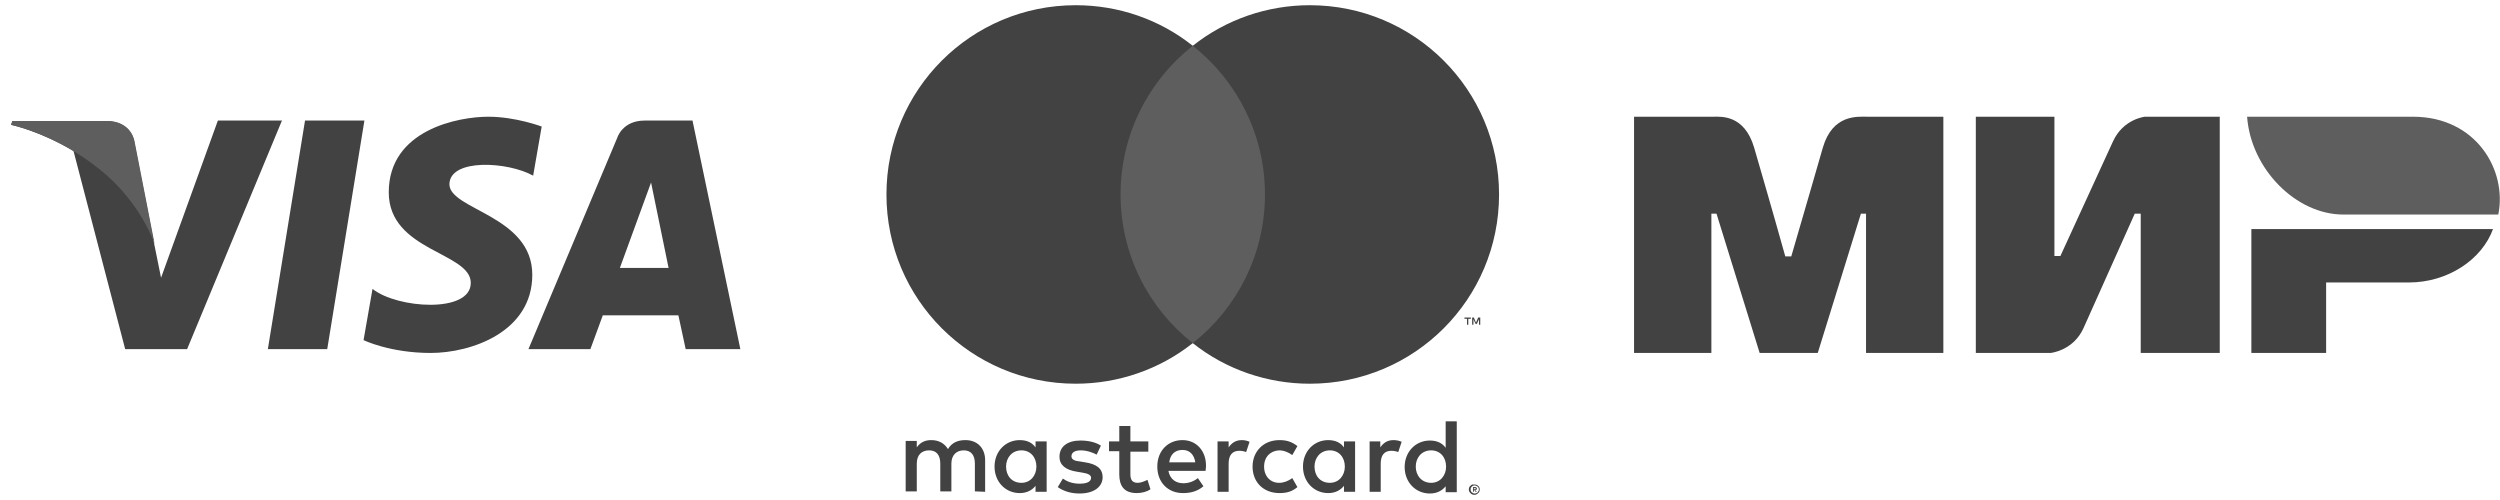
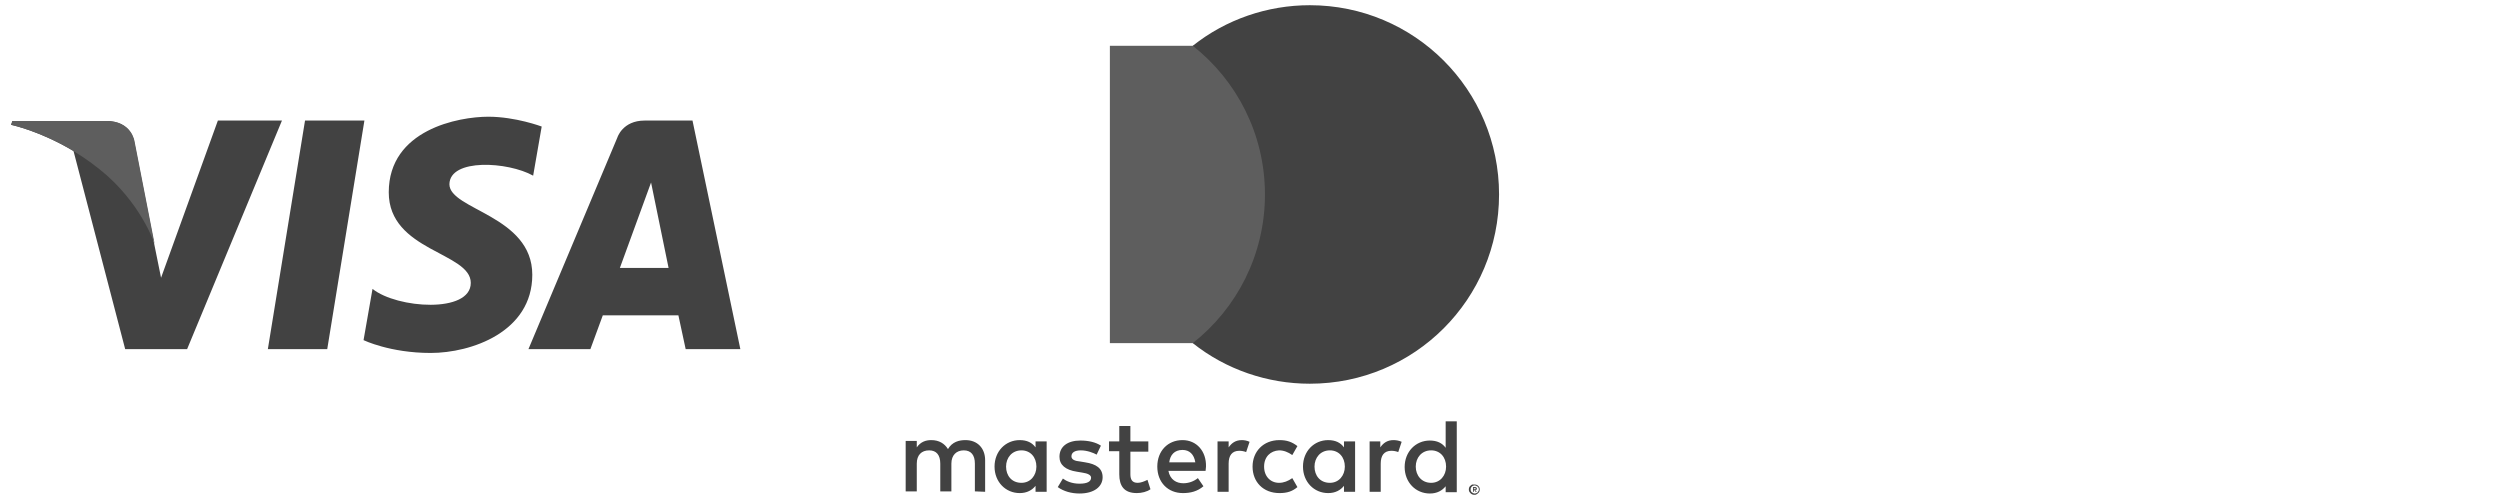
<svg xmlns="http://www.w3.org/2000/svg" id="Слой_1" x="0px" y="0px" width="150px" height="30px" viewBox="0 0 585.2 114.6" style="enable-background:new 0 0 585.2 114.6;" xml:space="preserve">
  <style type="text/css"> .st0{fill-rule:evenodd;clip-rule:evenodd;fill:#424242;} .st1{fill-rule:evenodd;clip-rule:evenodd;fill:#5E5E5E;} .st2{fill:#424242;} .st3{fill:#5E5E5E;} </style>
  <desc>Created with Sketch.</desc>
  <g id="sim">
    <g id="mir-logo" transform="translate(31, 13)">
      <g id="Group-5">
-         <path id="Combined-Shape" class="st0" d="M370.1,13.1c1.8,0,7.2-0.5,9.5,7.2c1.5,5.2,4,13.7,7.3,25.5l0,0h1.4 c3.6-12.4,6.1-20.9,7.4-25.5c2.3-7.8,8.1-7.2,10.4-7.2l17.8,0v55.3h-18.1V35.8h-1.2l-10.1,32.6h-13.6l-10.1-32.6h-1.2v32.6h-18.1 V13.1L370.1,13.1z M449.9,13.1v32.6h1.4l12.3-26.8c2.4-5.3,7.5-5.8,7.5-5.8l0,0h17.5v55.3h-18.5V35.8h-1.4l-12,26.8 c-2.4,5.3-7.7,5.8-7.7,5.8h-17.5V13.1H449.9z M552.6,39.3c-2.6,7.3-10.7,12.6-19.7,12.6l0,0h-19.4v16.5H496v-29H552.6z" />
-         <path id="path24" class="st1" d="M533.8,13.1H495c0.9,12.3,11.5,22.9,22.5,22.9h36.3C555.9,25.7,548.7,13.1,533.8,13.1z" />
-       </g>
+         </g>
    </g>
  </g>
  <g>
    <path class="st2" d="M76.6,80.5H62.7L71.4,27h13.9L76.6,80.5z M51,27L37.7,63.8l-1.6-7.9l0,0l-4.7-24c0,0-0.6-4.8-6.6-4.8H2.9 l-0.3,0.9c0,0,6.7,1.4,14.6,6.1l12.1,46.4h14.5L66,27L51,27L51,27z M160.5,80.5h12.8L162.1,27h-11.2c-5.2,0-6.4,4-6.4,4l-20.8,49.5 h14.5l2.9-7.9h17.7L160.5,80.5L160.5,80.5z M145.1,61.5l7.3-20l4.1,20H145.1z M124.8,39.9l2-11.5c0,0-6.1-2.3-12.5-2.3 c-6.9,0-23.3,3-23.3,17.7c0,13.8,19.2,14,19.2,21.2s-17.3,6-23,1.4l-2.1,12c0,0,6.2,3,15.7,3c9.5,0,23.8-4.9,23.8-18.3 c0-13.9-19.4-15.2-19.4-21.2C105.3,35.8,118.9,36.6,124.8,39.9L124.8,39.9z" />
  </g>
  <path class="st3" d="M36.2,55.9l-4.7-24c0,0-0.6-4.8-6.6-4.8H2.9l-0.3,0.9c0,0,10.5,2.2,20.7,10.4C33,46.1,36.2,55.9,36.2,55.9z" />
  <path class="st2" d="M345,113v0.3h0.3c0.1,0,0.1,0,0.1,0c0,0,0.1-0.1,0.1-0.1c0,0,0-0.1-0.1-0.1c0,0-0.1,0-0.1,0L345,113L345,113z M345.3,112.8c0.1,0,0.2,0,0.3,0.1c0.1,0.1,0.1,0.2,0.1,0.3c0,0.1,0,0.2-0.1,0.2c-0.1,0.1-0.2,0.1-0.3,0.1l0.4,0.4h-0.3l-0.3-0.4 H345v0.4h-0.2v-1.1L345.3,112.8L345.3,112.8z M345.2,114.3c0.1,0,0.2,0,0.4-0.1c0.1,0,0.2-0.1,0.3-0.2c0.1-0.1,0.1-0.2,0.2-0.3 c0.1-0.2,0.1-0.5,0-0.7c0-0.1-0.1-0.2-0.2-0.3c-0.1-0.1-0.2-0.1-0.3-0.2c-0.1,0-0.2-0.1-0.4-0.1c-0.1,0-0.2,0-0.4,0.1 c-0.1,0-0.2,0.1-0.3,0.2c-0.3,0.3-0.3,0.7-0.2,1c0,0.1,0.1,0.2,0.2,0.3c0.1,0.1,0.2,0.1,0.3,0.2C345,114.3,345.1,114.3,345.2,114.3 M345.2,112.2c0.3,0,0.6,0.1,0.8,0.3c0.1,0.1,0.2,0.2,0.3,0.4c0.1,0.3,0.1,0.6,0,0.9c-0.1,0.1-0.1,0.3-0.3,0.4 c-0.1,0.1-0.2,0.2-0.4,0.3c-0.1,0.1-0.3,0.1-0.5,0.1c-0.2,0-0.3,0-0.5-0.1c-0.1-0.1-0.3-0.1-0.4-0.3c-0.1-0.1-0.2-0.2-0.3-0.4 c-0.1-0.3-0.1-0.6,0-0.9c0.1-0.1,0.1-0.3,0.3-0.4c0.1-0.1,0.2-0.2,0.4-0.3C344.9,112.2,345.1,112.2,345.2,112.2 M235.5,108 c0-2.1,1.4-3.8,3.6-3.8c2.1,0,3.5,1.6,3.5,3.8c0,2.1-1.4,3.8-3.5,3.8C236.8,111.8,235.5,110.1,235.5,108 M245,108v-5.9h-2.6v1.4 c-0.8-1.1-2-1.7-3.7-1.7c-3.3,0-5.9,2.6-5.9,6.2c0,3.6,2.6,6.2,5.9,6.2c1.7,0,2.9-0.7,3.7-1.7v1.4h2.6L245,108L245,108z M331.4,108 c0-2.1,1.4-3.8,3.6-3.8c2.1,0,3.5,1.6,3.5,3.8c0,2.1-1.4,3.8-3.5,3.8C332.8,111.8,331.4,110.1,331.4,108 M341,108V97.4h-2.6v6.2 c-0.8-1.1-2-1.7-3.7-1.7c-3.3,0-5.9,2.6-5.9,6.2c0,3.6,2.6,6.2,5.9,6.2c1.7,0,2.9-0.7,3.7-1.7v1.4h2.6V108z M276.8,104.1 c1.6,0,2.7,1,3,2.9h-6.1C273.9,105.3,274.9,104.1,276.8,104.1 M276.8,101.8c-3.4,0-5.9,2.5-5.9,6.2c0,3.7,2.5,6.2,6,6.2 c1.8,0,3.4-0.4,4.8-1.6l-1.3-1.9c-1,0.8-2.2,1.2-3.4,1.2c-1.6,0-3.1-0.8-3.5-2.9h8.7c0-0.3,0.1-0.6,0.1-1 C282.4,104.4,280.1,101.8,276.8,101.8 M307.7,108c0-2.1,1.4-3.8,3.6-3.8c2.1,0,3.5,1.6,3.5,3.8c0,2.1-1.4,3.8-3.5,3.8 C309,111.8,307.7,110.1,307.7,108 M317.2,108v-5.9h-2.6v1.4c-0.8-1.1-2-1.7-3.7-1.7c-3.3,0-5.9,2.6-5.9,6.2c0,3.6,2.6,6.2,5.9,6.2 c1.7,0,2.9-0.7,3.7-1.7v1.4h2.6L317.2,108L317.2,108z M293.2,108c0,3.6,2.5,6.2,6.3,6.2c1.8,0,3-0.4,4.2-1.4l-1.2-2.1 c-1,0.7-2,1.1-3.1,1.1c-2,0-3.5-1.5-3.5-3.8s1.5-3.7,3.5-3.8c1.1,0,2.1,0.4,3.1,1.1l1.2-2.1c-1.3-1-2.5-1.4-4.2-1.4 C295.7,101.8,293.2,104.5,293.2,108 M326.2,101.8c-1.5,0-2.4,0.7-3.1,1.7v-1.4h-2.5v11.8h2.6v-6.6c0-1.9,0.8-3,2.5-3 c0.5,0,1.1,0.1,1.6,0.3l0.8-2.4C327.5,101.9,326.7,101.8,326.2,101.8 M257.7,103.1c-1.2-0.8-2.9-1.2-4.8-1.2c-3,0-4.9,1.4-4.9,3.8 c0,1.9,1.4,3.1,4.1,3.5l1.2,0.2c1.4,0.2,2.1,0.6,2.1,1.2c0,0.9-0.9,1.4-2.7,1.4c-1.8,0-3.1-0.6-3.9-1.2l-1.2,2 c1.4,1,3.2,1.5,5.1,1.5c3.4,0,5.4-1.6,5.4-3.8c0-2.1-1.5-3.1-4.1-3.5l-1.2-0.2c-1.1-0.1-2-0.4-2-1.2c0-0.9,0.8-1.4,2.2-1.4 c1.5,0,3,0.6,3.7,1L257.7,103.1L257.7,103.1z M290.7,101.8c-1.5,0-2.4,0.7-3.1,1.7v-1.4H285v11.8h2.6v-6.6c0-1.9,0.8-3,2.5-3 c0.5,0,1.1,0.1,1.6,0.3l0.8-2.4C291.9,101.9,291.2,101.8,290.7,101.8 M268.8,102.1h-4.2v-3.6h-2.6v3.6h-2.4v2.3h2.4v5.4 c0,2.7,1.1,4.4,4.1,4.4c1.1,0,2.4-0.3,3.2-0.9l-0.7-2.2c-0.8,0.4-1.6,0.7-2.3,0.7c-1.3,0-1.7-0.8-1.7-2v-5.3h4.2L268.8,102.1z M230.6,113.9v-7.4c0-2.8-1.8-4.7-4.6-4.7c-1.5,0-3.1,0.4-4.1,2.1c-0.8-1.3-2.1-2.1-3.9-2.1c-1.3,0-2.5,0.4-3.4,1.7v-1.5h-2.6v11.8 h2.6v-6.5c0-2,1.1-3.1,2.9-3.1c1.7,0,2.6,1.1,2.6,3.1v6.5h2.6v-6.5c0-2,1.2-3.1,2.9-3.1c1.7,0,2.6,1.1,2.6,3.1v6.5L230.6,113.9z" />
-   <path class="st2" d="M346.5,74.8v-1.7H346l-0.5,1.2l-0.5-1.2h-0.4v1.7h0.3v-1.3l0.5,1.1h0.3l0.5-1.1v1.3H346.5L346.5,74.8z M343.7,74.8v-1.4h0.6v-0.3h-1.5v0.3h0.6v1.4L343.7,74.8L343.7,74.8z" />
  <path class="st3" d="M298.6,79.1h-38.8V9.5h38.8L298.6,79.1z" />
-   <path class="st2" d="M262.3,44.3c0-14.1,6.6-26.7,16.9-34.8C271.4,3.3,261.8,0,251.8,0c-24.5,0-44.3,19.8-44.3,44.3 s19.8,44.3,44.3,44.3c9.9,0,19.6-3.3,27.4-9.5C268.9,71,262.3,58.4,262.3,44.3" />
  <path class="st2" d="M350.9,44.3c0,24.5-19.8,44.3-44.3,44.3c-9.9,0-19.6-3.3-27.4-9.5c10.3-8.1,16.9-20.7,16.9-34.8 s-6.6-26.7-16.9-34.8C287,3.3,296.7,0,306.6,0C331.1,0,350.9,19.8,350.9,44.3" />
</svg>